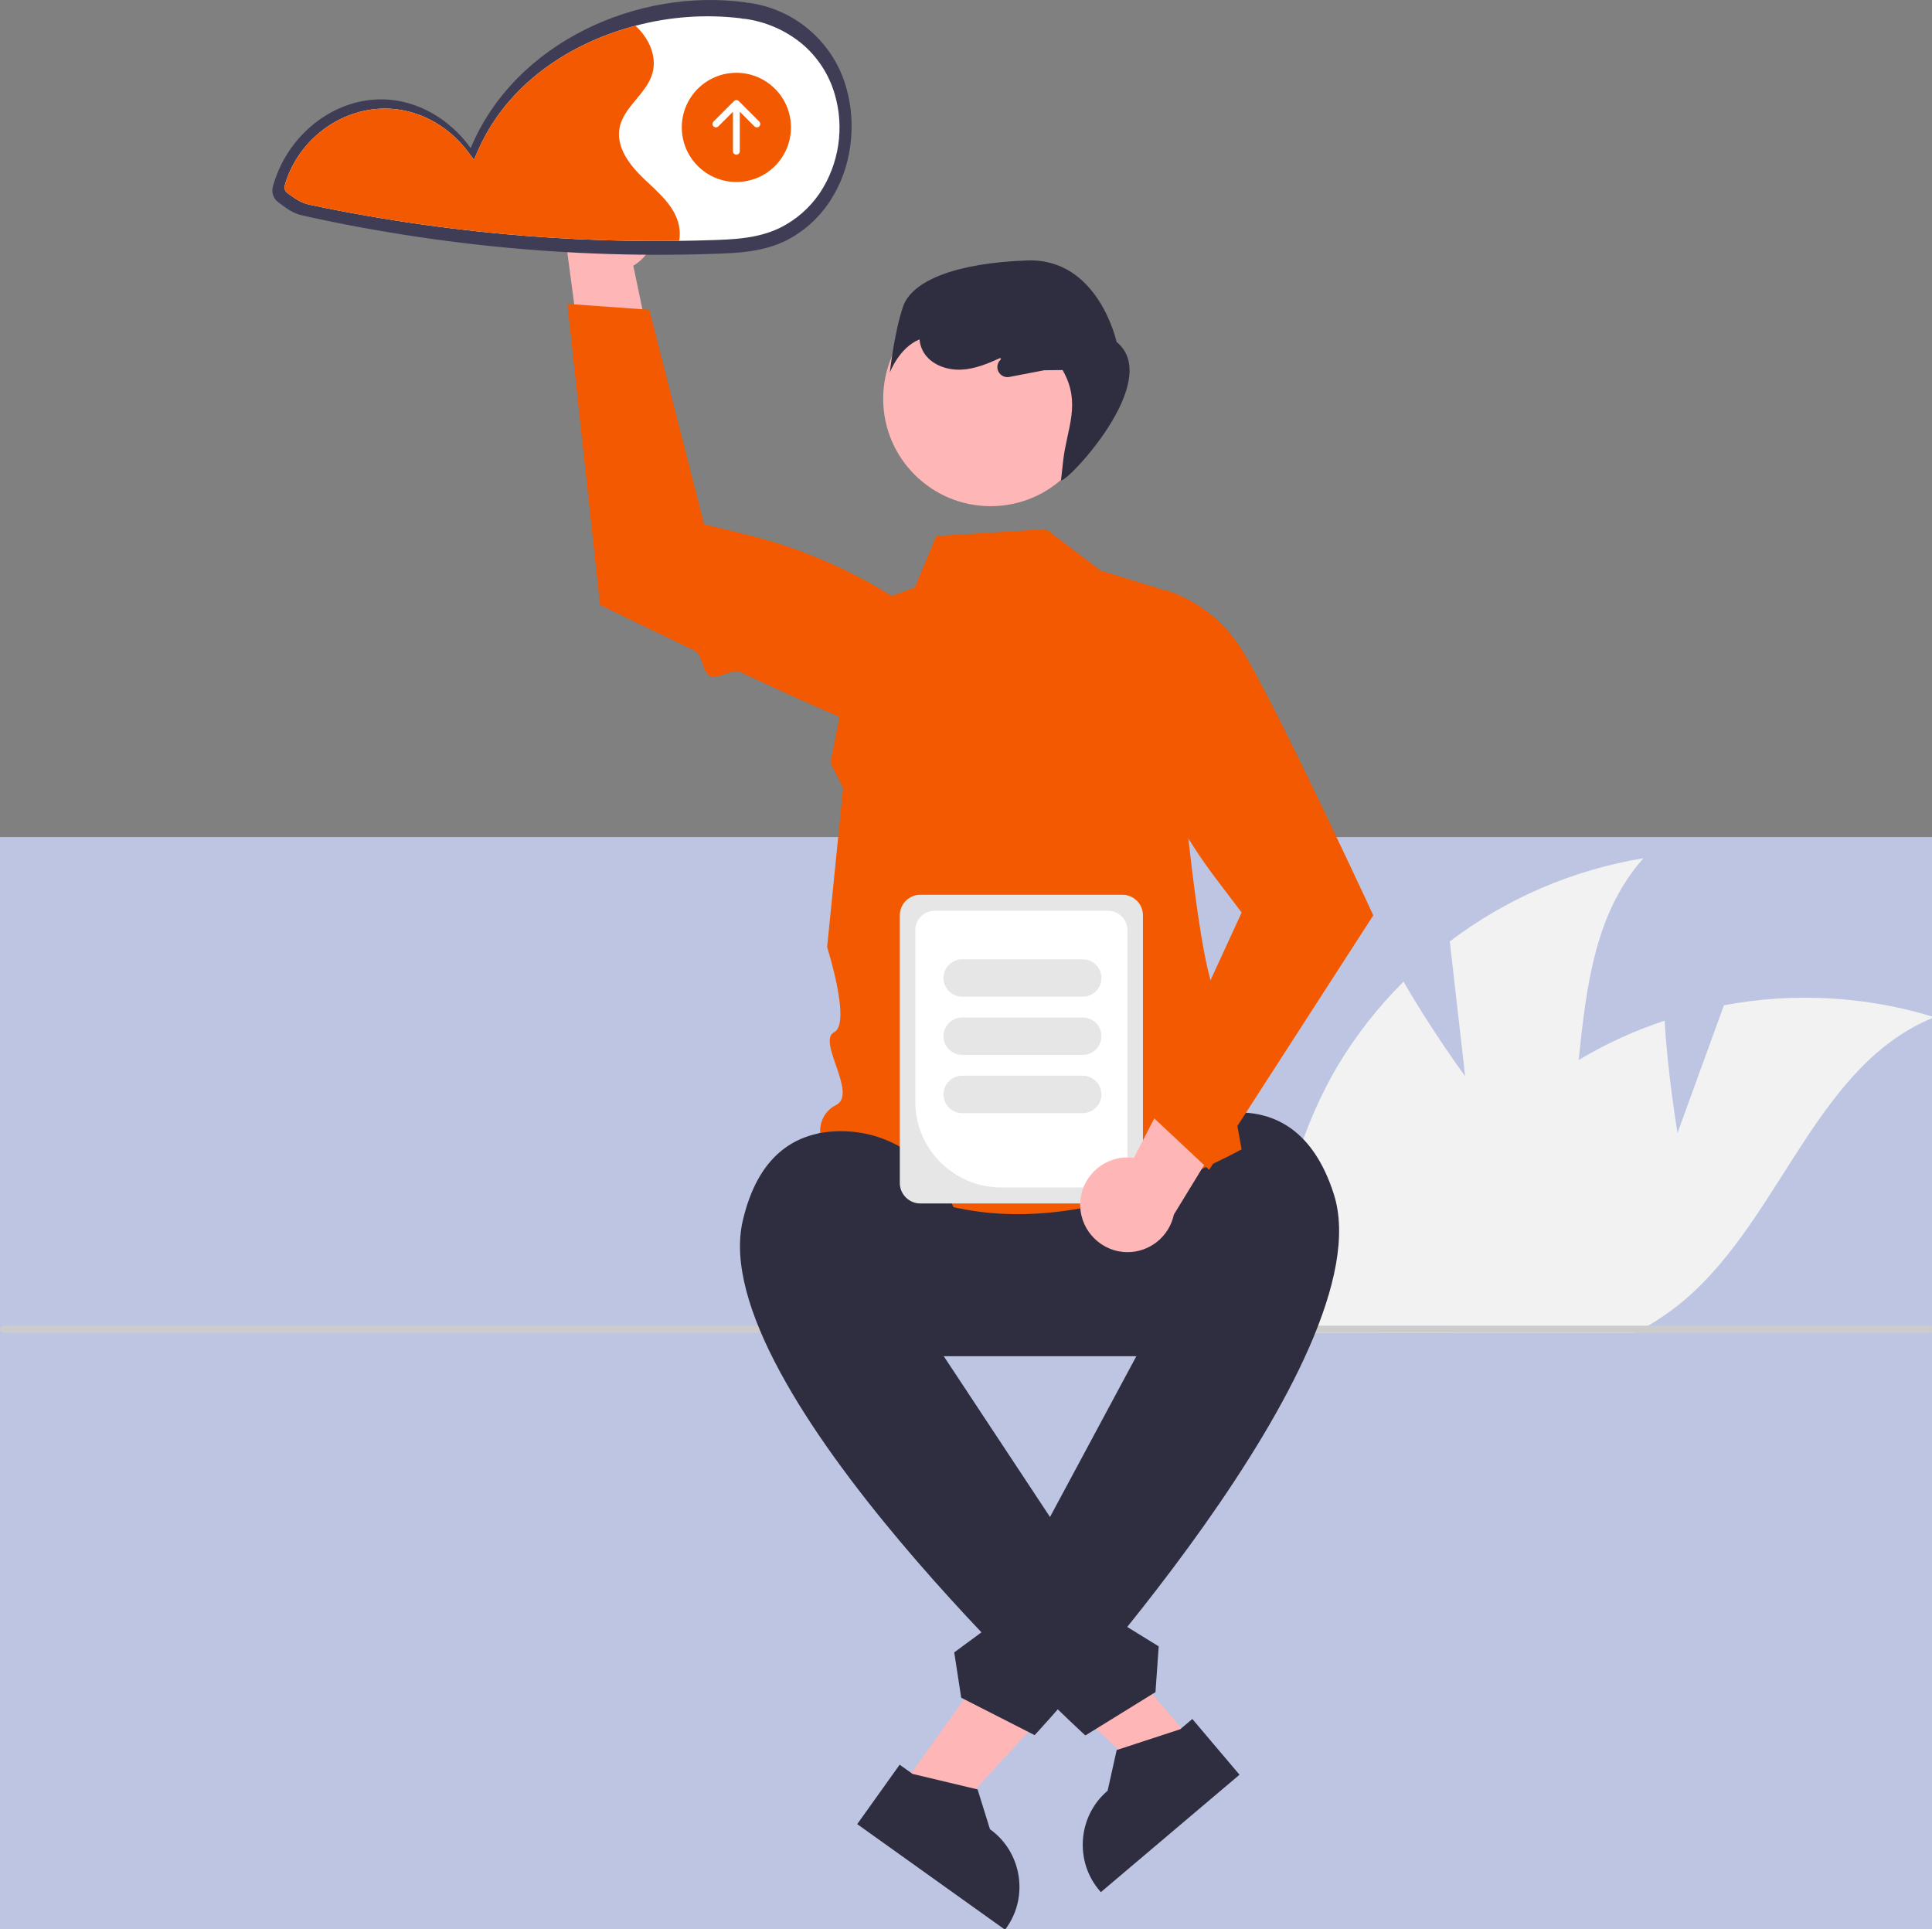
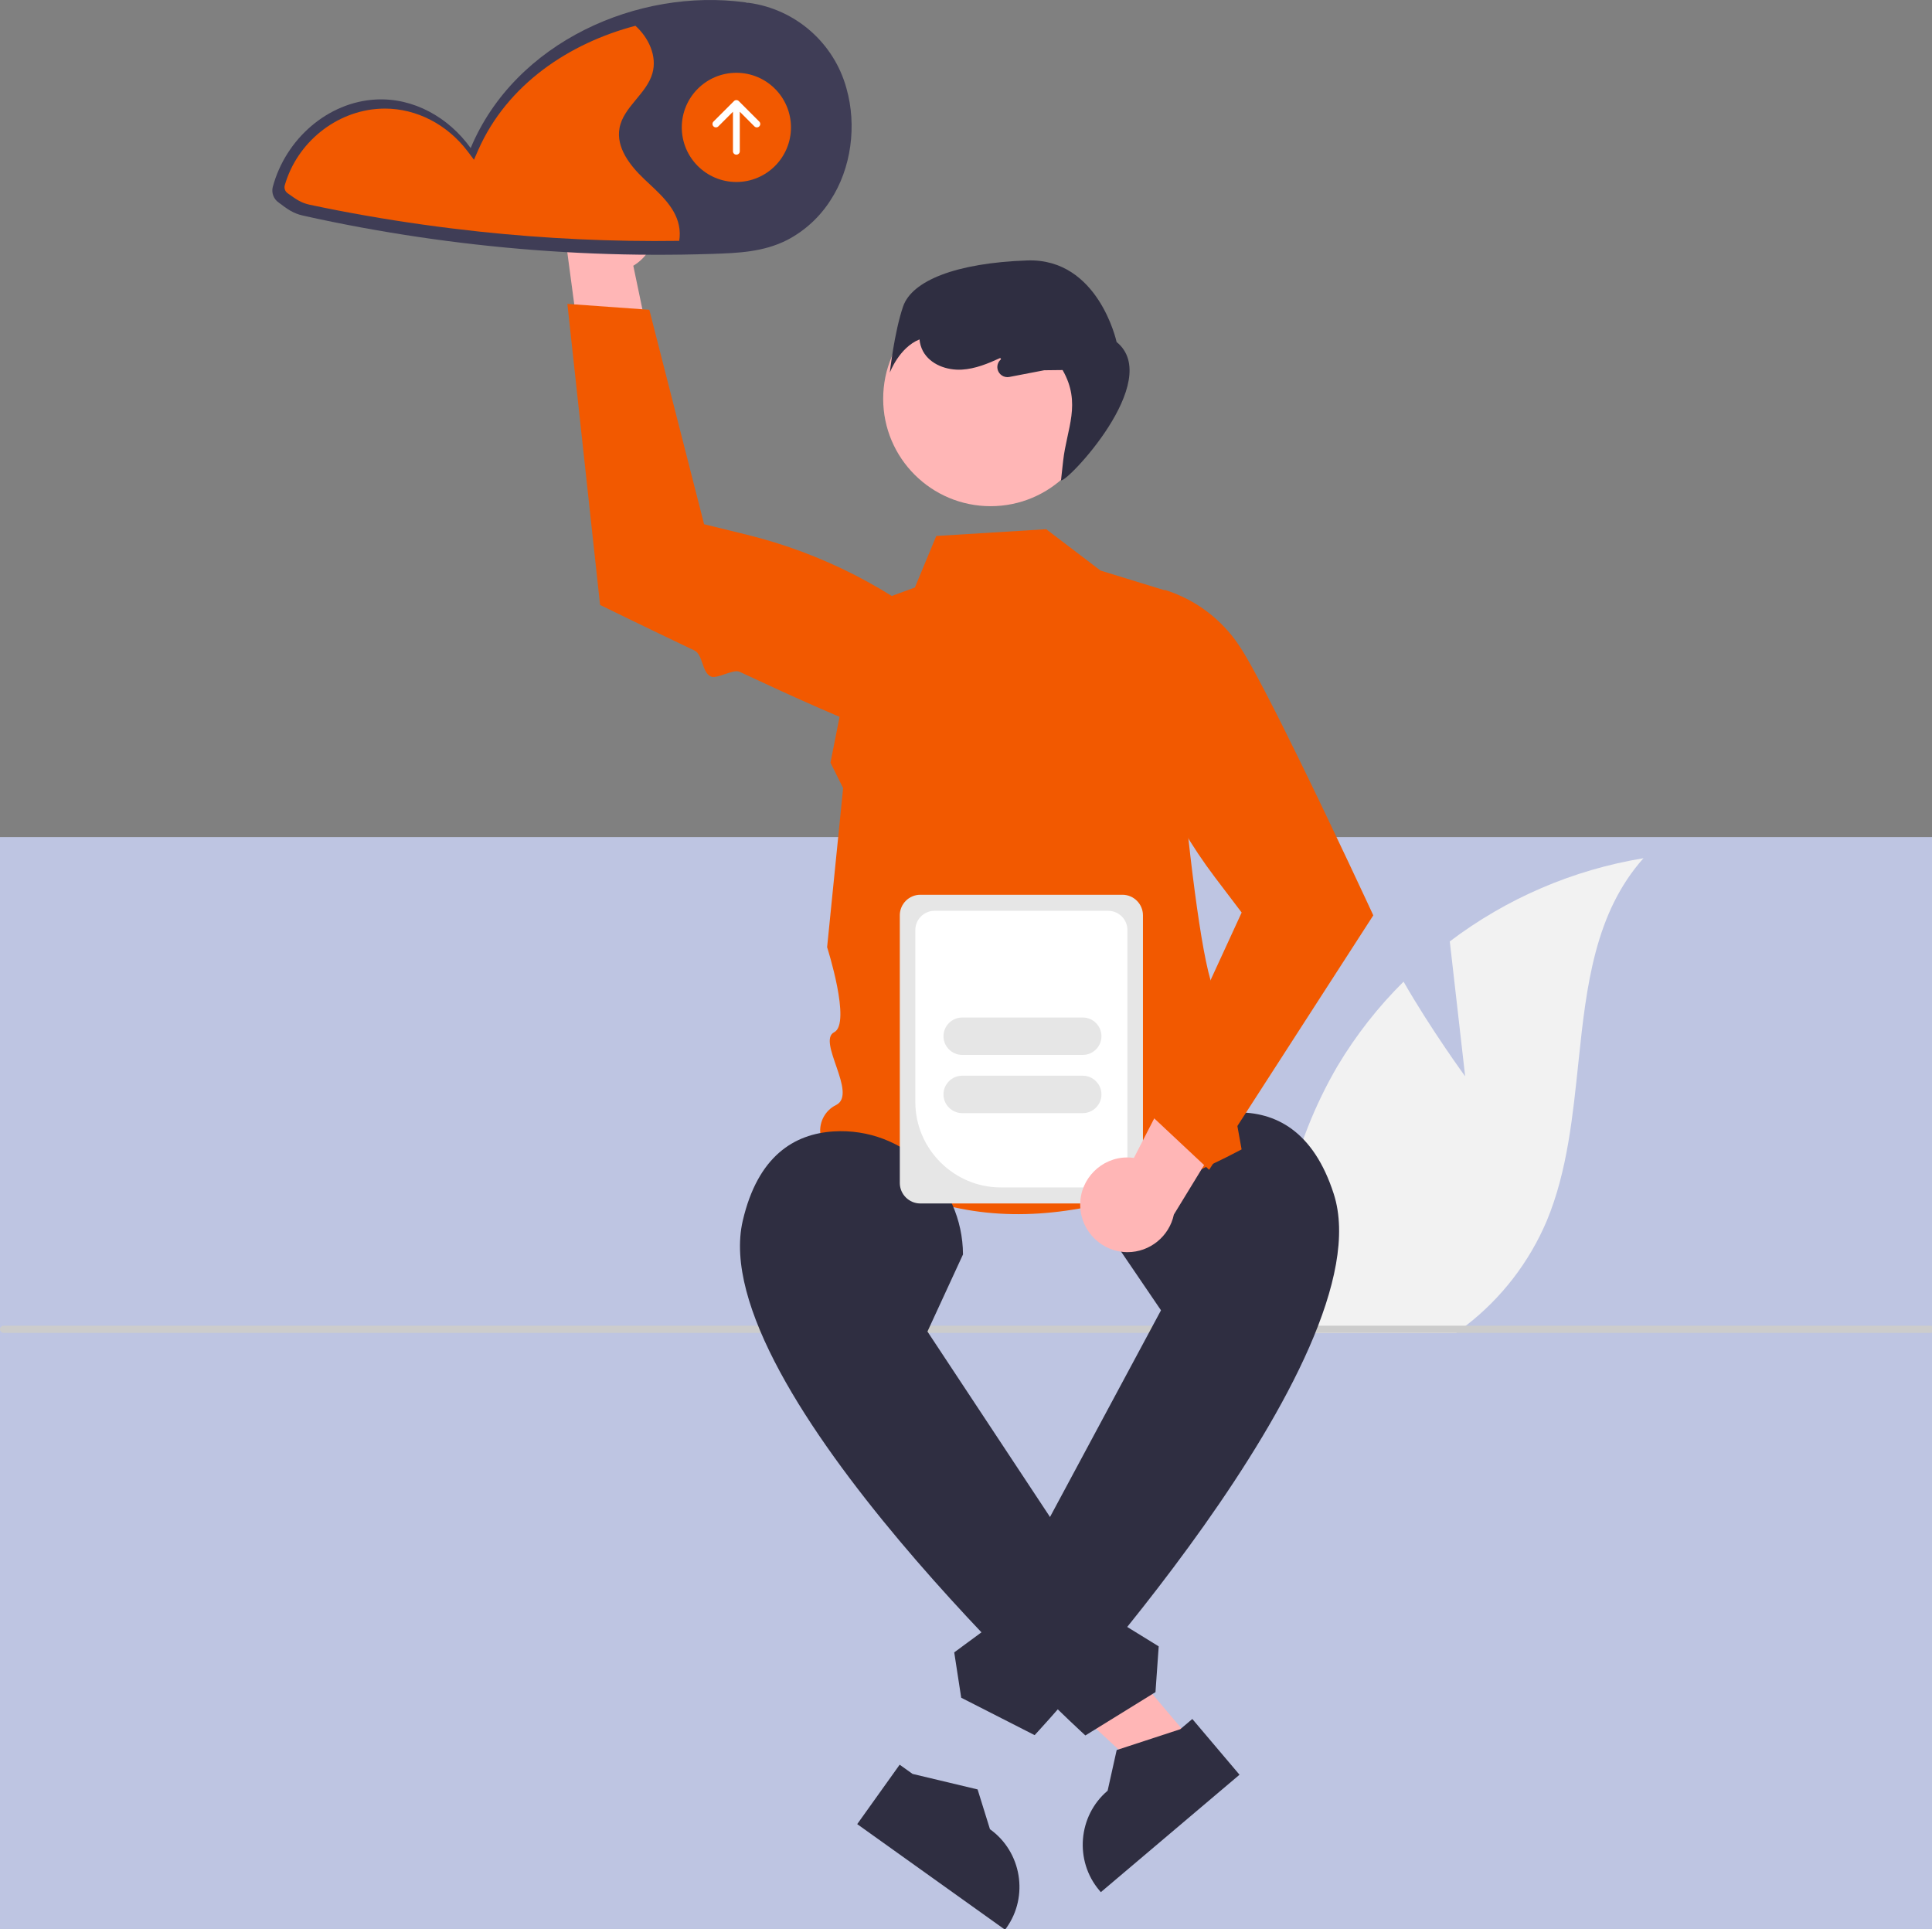
<svg xmlns="http://www.w3.org/2000/svg" width="100%" height="100%" viewBox="0 0 637 636" version="1.1" xml:space="preserve" style="fill-rule:evenodd;clip-rule:evenodd;stroke-linejoin:round;stroke-miterlimit:2;">
  <rect x="0" y="0" width="637" height="636" fill="#808080" stroke="none" />
  <g transform="matrix(1.094,0,0,0.96,4.61911e-14,127.535)">
    <rect x="0" y="154.629" width="583.04" height="375" style="fill:rgb(205,214,250);fill-opacity:0.8;" />
  </g>
  <g transform="matrix(1,0,0,1,-281.105,-131.886)">
    <path d="M822.975,414.836C806.995,432.776 804.165,456.836 801.605,481.376C799.695,499.526 797.935,517.946 791.105,534.356C785.335,547.988 776.148,559.905 764.435,568.956C763.385,569.776 762.315,570.566 761.225,571.336L702.955,571.336C702.865,570.546 702.795,569.746 702.725,568.956C700.218,539.094 706.995,509.173 722.125,483.306C728.18,473.173 735.488,463.842 743.875,455.536C752.965,471.406 764.185,486.746 764.185,486.746L759.115,442.266C777.852,428.064 799.775,418.647 822.975,414.836Z" style="fill:rgb(242,242,242);fill-rule:nonzero;" />
  </g>
  <g transform="matrix(1,0,0,1,-281.105,-131.886)">
-     <path d="M918.895,467.246C880.095,482.776 868.665,532.646 837.065,560.006C833.164,563.371 828.96,566.368 824.505,568.956C823.065,569.796 821.605,570.596 820.115,571.336L736.235,571.336C736.435,570.546 736.625,569.746 736.835,568.956C745.775,534.266 767.945,503.006 798.095,483.556C799.255,482.806 800.425,482.076 801.605,481.376C810.544,476.017 820.048,471.664 829.945,468.396C831.005,486.646 834.205,505.386 834.205,505.386L849.505,463.316C872.609,458.96 896.431,460.31 918.895,467.246Z" style="fill:rgb(242,242,242);fill-rule:nonzero;" />
-   </g>
+     </g>
  <g transform="matrix(1,0,0,1,-281.105,-131.886)">
    <path d="M918.775,570.142C918.775,570.144 918.775,570.148 918.775,570.149C918.775,570.8 918.239,571.336 917.588,571.336C917.587,571.336 917.586,571.336 917.585,571.336L282.295,571.336C281.642,571.336 281.105,570.799 281.105,570.146C281.105,569.493 281.642,568.956 282.295,568.956L917.585,568.956C917.586,568.956 917.587,568.956 917.589,568.956C918.239,568.956 918.775,569.491 918.775,570.142Z" style="fill:rgb(204,204,204);fill-rule:nonzero;" />
  </g>
  <g transform="matrix(1,0,0,1,-281.105,-131.886)">
-     <path d="M680.516,579.019L569.5,579.019C569.494,579.019 569.487,579.019 569.481,579.019C548.06,579.019 530.434,561.392 530.434,539.972C530.434,518.551 548.06,500.925 569.481,500.925C569.487,500.925 569.494,500.925 569.5,500.925L680.516,500.925C680.523,500.925 680.529,500.925 680.536,500.925C701.956,500.925 719.583,518.551 719.583,539.972C719.583,561.392 701.956,579.019 680.536,579.019C680.529,579.019 680.523,579.019 680.516,579.019Z" style="fill:rgb(47,46,65);fill-rule:nonzero;" />
-   </g>
-   <path d="M296.957,589.503L312.076,600.303L360.93,547.126L338.615,531.186L296.957,589.503Z" style="fill:rgb(255,182,182);fill-rule:nonzero;" />
+     </g>
  <g transform="matrix(1,0,0,1,-281.105,-131.886)">
    <path d="M577.732,713.697L581.988,716.737L603.429,721.85L607.507,734.967L607.508,734.968C617.917,742.405 620.363,757.088 612.928,767.498L612.487,768.114L563.737,733.289L577.732,713.697Z" style="fill:rgb(47,46,65);fill-rule:nonzero;" />
  </g>
  <g transform="matrix(1,0,0,1,-281.105,-131.886)">
    <path d="M663.895,563.886L649.408,542.584C647.633,519.468 665.426,499.108 688.605,498.653C701.514,498.4 714.132,504.591 720.862,525.529C738.166,579.37 622.235,703.951 622.235,703.951L598.026,691.616L595.724,676.665L607.968,667.65L606.921,654.824L618.74,647.975L663.895,563.886Z" style="fill:rgb(47,46,65);fill-rule:nonzero;" />
  </g>
  <g transform="matrix(1,0,0,1,-281.105,-131.886)">
    <path d="M626.049,306.362L643.956,319.997L665.551,326.634C665.551,326.634 674.479,452.215 682.524,460.259C690.568,468.303 683.313,468.52 684.929,478.97C686.546,489.42 690.474,510.841 690.474,510.841C636.175,539.585 589.363,540.356 551.761,506.721C550.773,502.45 552.91,498.029 556.871,496.15C563.869,492.437 550.419,475.105 556.139,472.207C561.858,469.309 553.814,444.17 553.814,444.17L559.091,391.721L554.922,383.336L565.096,332.034L582.75,325.587L589.802,308.596L626.049,306.362Z" style="fill:rgb(242,89,0);fill-rule:nonzero;" />
  </g>
  <circle cx="326.613" cy="131.467" r="35.42" style="fill:rgb(255,182,182);" />
  <g transform="matrix(1,0,0,1,-281.105,-131.886)">
    <path d="M493.636,195.991C496.097,198.817 497.454,202.44 497.454,206.186C497.454,211.635 494.585,216.699 489.911,219.5L501.195,273.497L474.542,262.945L467.913,213.286C466.784,211.083 466.194,208.642 466.194,206.165C466.194,197.604 473.239,190.558 481.801,190.558C486.347,190.558 490.673,192.544 493.636,195.991L493.636,195.991Z" style="fill:rgb(255,182,182);fill-rule:nonzero;" />
  </g>
  <g transform="matrix(1,0,0,1,-281.105,-131.886)">
    <path d="M468.177,232.075L478.955,331.33L479.336,331.517C479.651,331.672 493.306,338.369 510.067,346.346C512.895,347.691 512.49,353.52 515.445,354.913C517.48,355.873 522.856,352.391 524.913,353.353C543.234,361.92 561.759,370.251 569.142,372.509C579.108,375.666 589.859,375.32 599.601,371.528L599.836,371.42L599.959,371.192C605.069,361.62 602.831,349.682 594.602,342.61C575.158,326.078 552.135,314.29 527.355,308.18L513.255,304.72L495.196,234.015L468.177,232.075Z" style="fill:rgb(242,89,0);fill-rule:nonzero;" />
  </g>
  <g transform="matrix(1,0,0,1,-281.105,-131.886)">
    <path d="M578.868,232.925C581.781,224.45 596.281,218.573 619.789,217.755C643.296,216.938 649.258,244.64 649.258,244.64C664.951,257.37 632.501,291.452 630.931,290.224L631.637,283.821C632.806,273.215 637.772,264.939 631.456,253.886L625.391,253.956L613.887,256.168C613.68,256.207 613.47,256.228 613.259,256.228C611.433,256.228 609.931,254.725 609.931,252.9C609.931,251.944 610.342,251.033 611.059,250.402L611.165,250.309L610.903,249.904C606.851,251.764 602.675,253.488 598.244,253.748C593.26,254.041 587.811,252.057 585.423,247.672C584.786,246.467 584.396,245.146 584.278,243.787C577.556,246.473 574.483,254.759 574.483,254.759C574.483,254.759 575.955,241.399 578.868,232.925Z" style="fill:rgb(47,46,65);fill-rule:nonzero;" />
  </g>
  <g transform="matrix(1,0,0,1,-281.105,-131.886)">
    <path d="M560.186,161.006C556.087,146.019 543.354,134.884 527.955,132.819C527.787,132.794 527.629,132.827 527.462,132.815C527.247,132.746 527.028,132.693 526.805,132.656C491.6,127.868 450.961,145.586 436.289,180.707C429.024,170.582 417.442,164.041 405.055,164.691C389.251,165.521 375.305,177.625 371.032,193.547C370.551,195.503 371.348,197.563 373.02,198.686C375.781,200.767 377.666,202.225 381.063,202.982C387.456,204.407 393.873,205.713 400.312,206.899C412.876,209.213 425.506,211.084 438.202,212.511C463.963,215.417 489.901,216.448 515.811,215.598C524.439,215.315 532.76,215.014 540.666,211.006C546.478,207.961 551.395,203.446 554.924,197.914C561.826,187.375 563.649,173.211 560.186,161.006Z" style="fill:rgb(63,61,86);fill-rule:nonzero;" />
  </g>
  <g transform="matrix(1,0,0,1,-281.105,-131.886)">
-     <path d="M556.305,162.866C554.402,156.352 550.599,150.55 545.385,146.206C539.964,141.783 533.413,138.963 526.475,138.066L526.055,138.066L525.665,137.996C525.541,137.957 525.414,137.927 525.285,137.906C513.676,136.526 501.91,137.368 490.615,140.386C468.905,146.096 448.345,159.616 438.745,181.426L437.375,184.556L435.325,181.826C428.575,172.896 418.455,167.686 408.005,167.686C407.485,167.686 406.965,167.696 406.435,167.726C391.915,168.446 378.975,178.886 374.955,193.116C374.749,194.146 375.226,195.2 376.135,195.726L376.295,195.846C378.865,197.676 380.415,198.786 383.265,199.396C389.475,200.716 395.795,201.936 402.045,203.026C414.165,205.146 426.605,206.896 439.005,208.226C460.936,210.58 482.99,211.606 505.045,211.296C508.275,211.256 511.498,211.186 514.715,211.086C522.995,210.836 530.825,210.586 538.245,207.016C543.561,204.382 548.103,200.412 551.425,195.496C557.786,185.879 559.574,173.923 556.305,162.866Z" style="fill:white;fill-rule:nonzero;" />
-   </g>
+     </g>
  <g transform="matrix(1,0,0,1,-281.105,-131.886)">
    <path d="M505.045,211.296C482.99,211.605 460.936,210.58 439.005,208.226C426.605,206.896 414.165,205.146 402.045,203.026C395.795,201.936 389.475,200.716 383.265,199.396C380.415,198.786 378.865,197.676 376.295,195.846L376.135,195.726C375.226,195.2 374.749,194.146 374.955,193.116C378.975,178.886 391.915,168.446 406.435,167.726C406.965,167.696 407.485,167.686 408.005,167.686C418.455,167.686 428.575,172.896 435.325,181.826L437.375,184.556L438.745,181.426C448.345,159.616 468.905,146.096 490.615,140.386C494.995,144.346 497.815,150.416 496.215,156.046C494.285,162.876 486.645,167.136 485.365,174.116C484.195,180.486 488.755,186.406 493.445,190.866C498.135,195.316 503.565,199.786 504.925,206.106C505.289,207.813 505.33,209.574 505.045,211.296Z" style="fill:rgb(242,89,0);fill-rule:nonzero;" />
  </g>
  <circle cx="242.79" cy="42" r="18" style="fill:rgb(242,89,0);" />
  <g transform="matrix(1,0,0,1,-281.105,-131.886)">
    <path d="M531.44,171.965L524.69,165.215C524.48,165.005 524.193,164.886 523.895,164.886C523.597,164.886 523.31,165.005 523.1,165.215L516.35,171.965C516.139,172.176 516.021,172.462 516.021,172.76C516.021,173.377 516.529,173.885 517.146,173.885C517.444,173.885 517.73,173.767 517.94,173.556L522.77,168.727L522.77,181.761C522.77,182.378 523.278,182.886 523.895,182.886C524.512,182.886 525.02,182.378 525.02,181.761L525.02,168.727L529.85,173.556C530.061,173.768 530.347,173.886 530.646,173.886C531.263,173.886 531.771,173.379 531.771,172.762C531.771,172.463 531.652,172.176 531.44,171.965Z" style="fill:white;fill-rule:nonzero;" />
  </g>
  <path d="M393.424,574.435L379.244,586.442L326.184,537.462L347.112,519.741L393.424,574.435Z" style="fill:rgb(255,182,182);fill-rule:nonzero;" />
  <g transform="matrix(1,0,0,1,-281.105,-131.886)">
    <path d="M689.784,717.003L644.063,755.719L643.573,755.14C635.307,745.378 636.537,730.543 646.299,722.275L646.3,722.274L649.286,708.866L670.234,702.008L674.225,698.628L689.784,717.003Z" style="fill:rgb(47,46,65);fill-rule:nonzero;" />
  </g>
  <g transform="matrix(1,0,0,1,-281.105,-131.886)">
    <path d="M586.895,570.886L598.616,545.469C598.484,522.285 579.077,503.457 555.939,504.91C543.053,505.719 530.987,512.926 526.002,534.347C513.183,589.429 638.965,704.055 638.965,704.055L662.078,689.771L663.143,674.682L650.199,666.704L650.188,653.835L637.845,647.981L586.895,570.886Z" style="fill:rgb(47,46,65);fill-rule:nonzero;" />
  </g>
  <g transform="matrix(1,0,0,1,-281.105,-131.886)">
    <path d="M577.782,521.921L577.782,433.626C577.786,429.93 580.826,426.89 584.523,426.886L651.204,426.886C654.9,426.89 657.941,429.93 657.945,433.626L657.945,521.921C657.941,525.617 654.9,528.657 651.204,528.661L584.523,528.661C580.826,528.657 577.786,525.617 577.782,521.921Z" style="fill:rgb(230,230,230);fill-rule:nonzero;" />
  </g>
  <g transform="matrix(1,0,0,1,-281.105,-131.886)">
    <path d="M582.897,495.252L582.897,438.489C582.901,435.027 585.748,432.18 589.21,432.176L646.517,432.176C649.979,432.18 652.826,435.027 652.83,438.489L652.83,517.059C652.826,520.52 649.979,523.367 646.517,523.371L611.016,523.371C595.597,523.354 582.914,510.671 582.897,495.252Z" style="fill:white;fill-rule:nonzero;" />
  </g>
  <g transform="matrix(1,0,0,1,-281.105,-131.886)">
-     <path d="M592.176,454.327C592.179,450.944 594.962,448.162 598.344,448.158L638.098,448.158C641.483,448.158 644.267,450.943 644.267,454.327C644.267,457.711 641.483,460.495 638.098,460.495L598.344,460.495C594.962,460.492 592.179,457.709 592.176,454.327Z" style="fill:rgb(230,230,230);fill-rule:nonzero;" />
-   </g>
+     </g>
  <g transform="matrix(1,0,0,1,-281.105,-131.886)">
    <path d="M592.176,473.518C592.179,470.136 594.962,467.353 598.344,467.35L638.098,467.35C641.483,467.35 644.267,470.134 644.267,473.518C644.267,476.902 641.483,479.687 638.098,479.687L598.344,479.687C594.962,479.683 592.179,476.901 592.176,473.518Z" style="fill:rgb(230,230,230);fill-rule:nonzero;" />
  </g>
  <g transform="matrix(1,0,0,1,-281.105,-131.886)">
    <path d="M592.176,492.71C592.179,489.327 594.962,486.545 598.344,486.541L638.098,486.541C641.483,486.541 644.267,489.326 644.267,492.71C644.267,496.094 641.483,498.879 638.098,498.879L598.344,498.879C594.962,498.875 592.179,496.093 592.176,492.71Z" style="fill:rgb(230,230,230);fill-rule:nonzero;" />
  </g>
  <g transform="matrix(1,0,0,1,-281.105,-131.886)">
    <path d="M637.267,529.562C637.261,529.379 637.257,529.196 637.257,529.013C637.257,520.498 644.265,513.49 652.78,513.49C653.511,513.49 654.241,513.542 654.964,513.645L680.201,464.593L694.26,489.574L668.14,532.324C666.626,539.52 660.221,544.718 652.868,544.718C644.476,544.718 637.51,537.95 637.267,529.562L637.267,529.562Z" style="fill:rgb(255,182,182);fill-rule:nonzero;" />
  </g>
  <g transform="matrix(1,0,0,1,-281.105,-131.886)">
    <path d="M679.767,517.563L733.895,433.671L733.716,433.285C733.512,432.842 721.255,406.37 709.378,382.123C707.549,378.389 705.729,374.708 703.964,371.183C703.202,369.661 702.451,368.171 701.712,366.714C696.724,356.879 692.365,348.751 689.764,344.89C684.011,336.162 675.44,329.661 665.485,326.472L665.235,326.408L664.996,326.508C654.999,330.726 649.219,341.409 651.158,352.085C655.853,377.171 666.316,400.826 681.718,421.177L690.493,432.743L659.999,499.041L679.767,517.563Z" style="fill:rgb(242,89,0);fill-rule:nonzero;" />
  </g>
</svg>